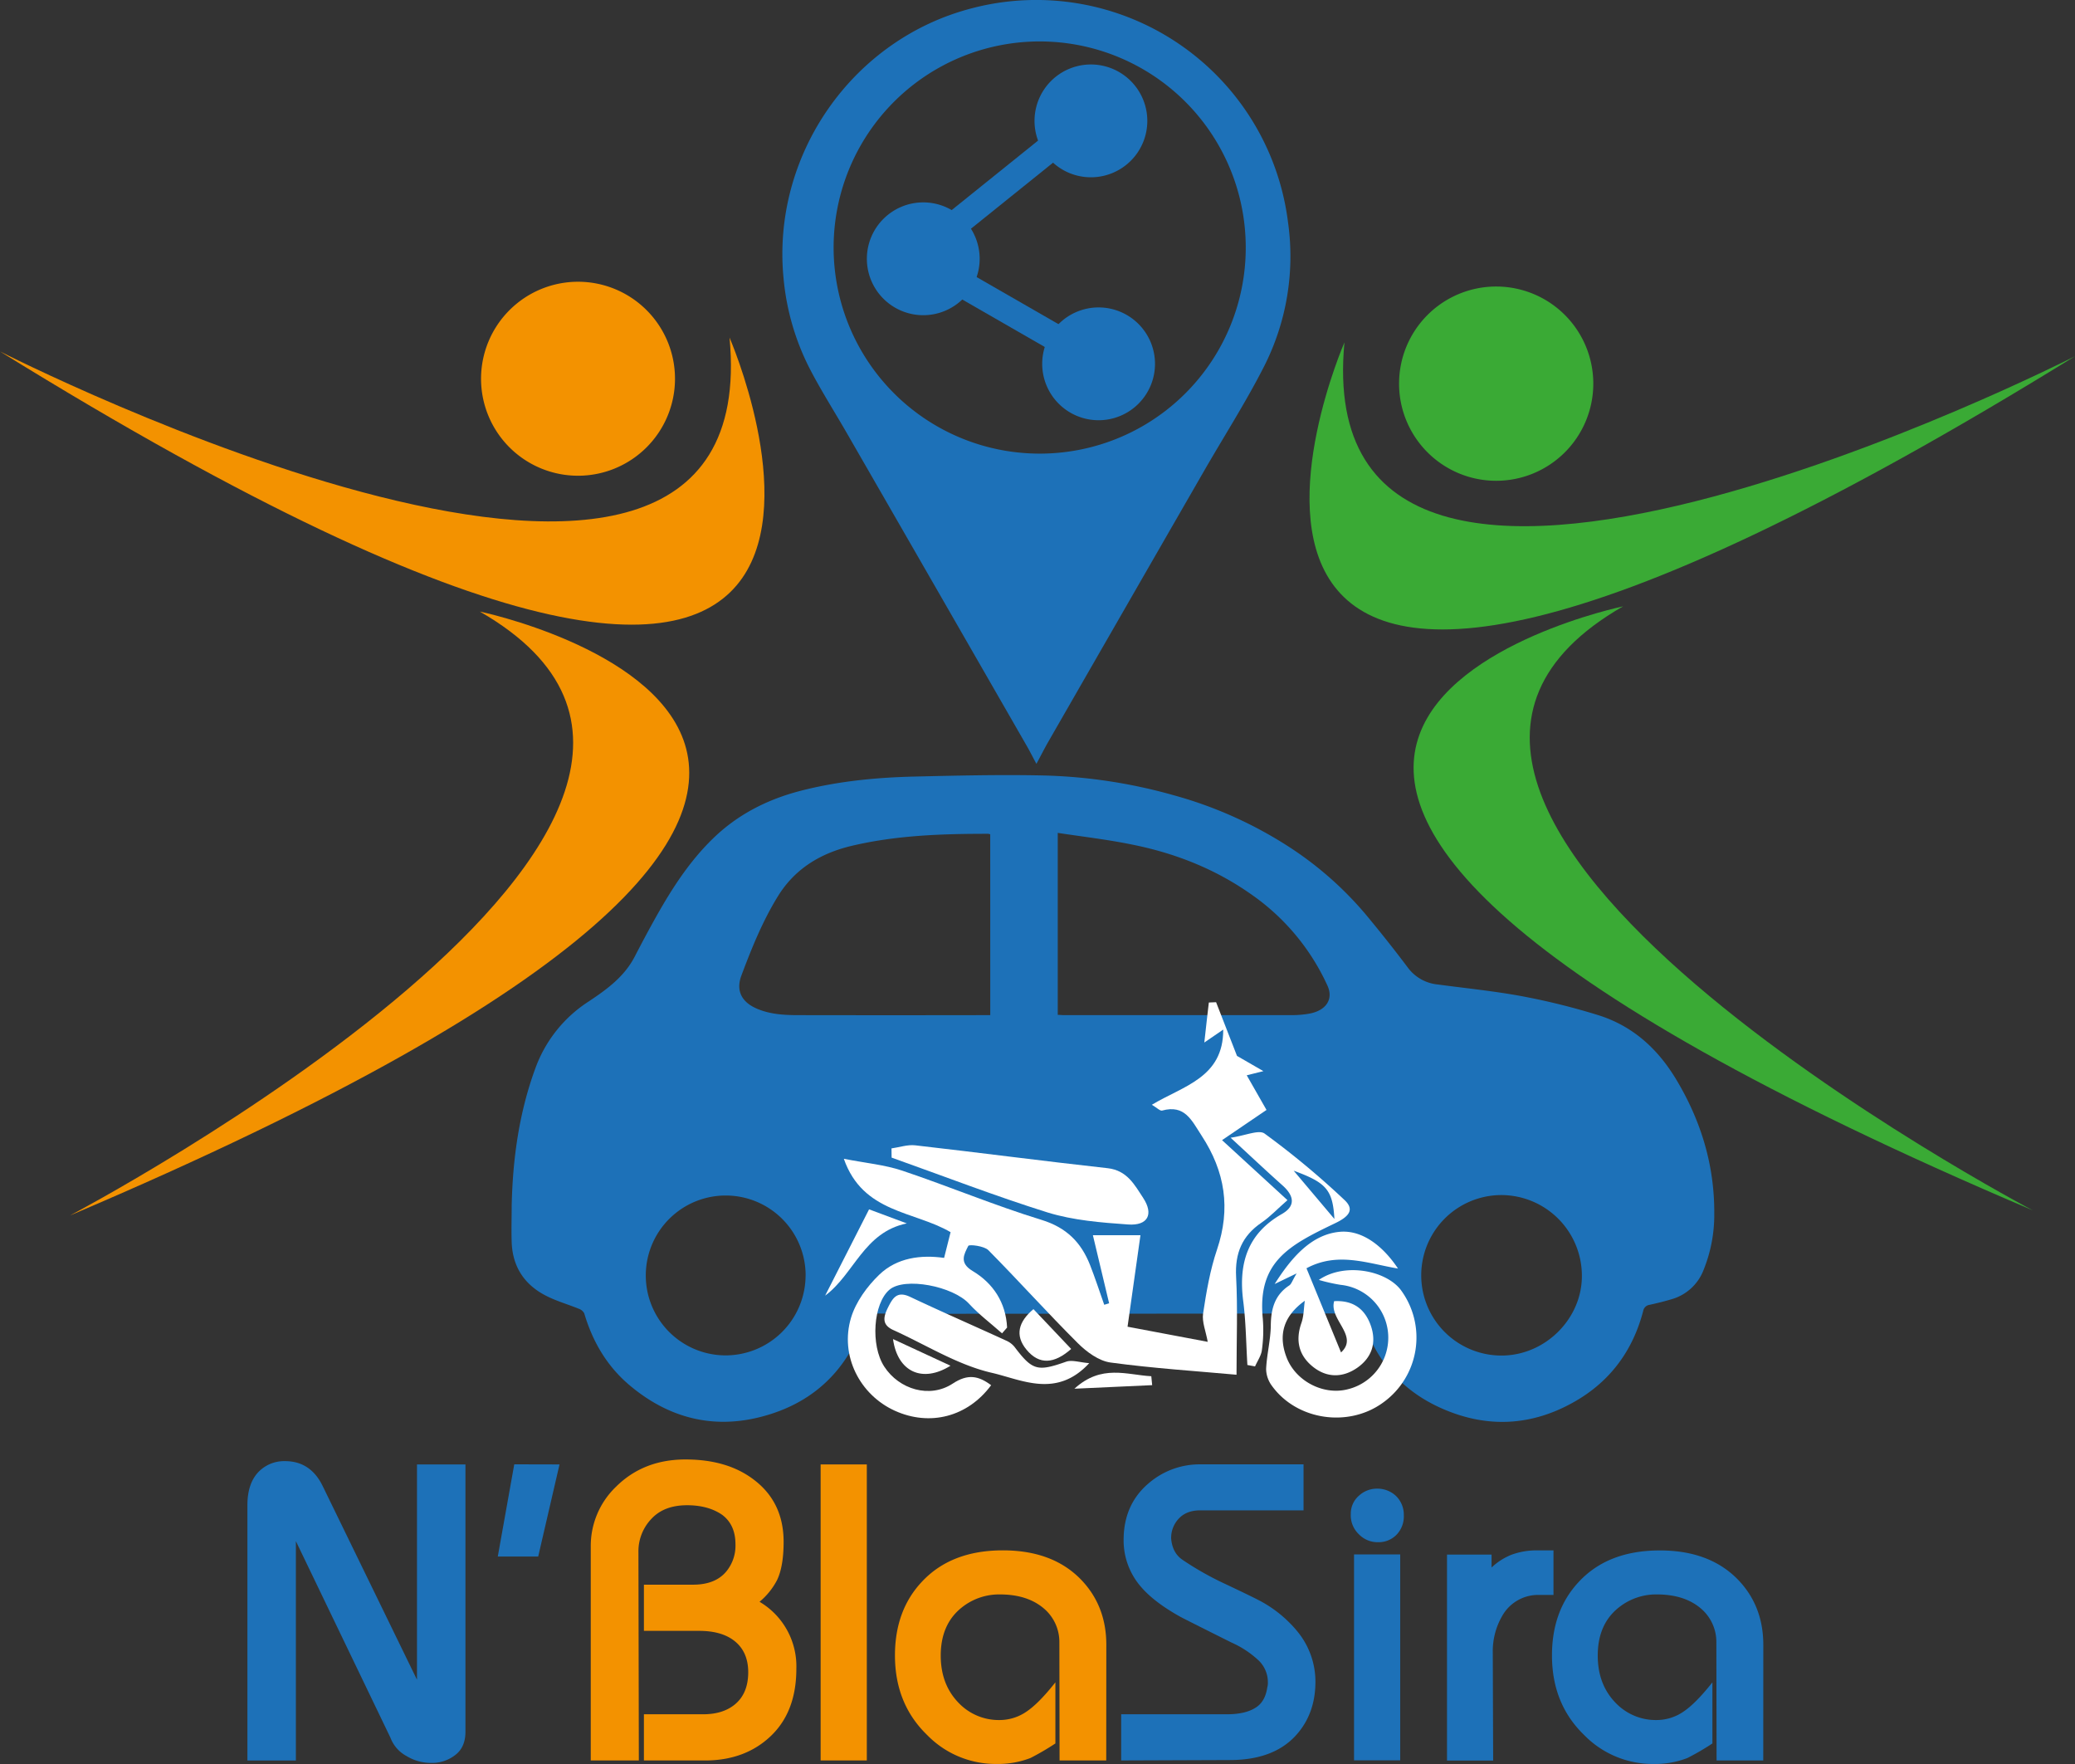
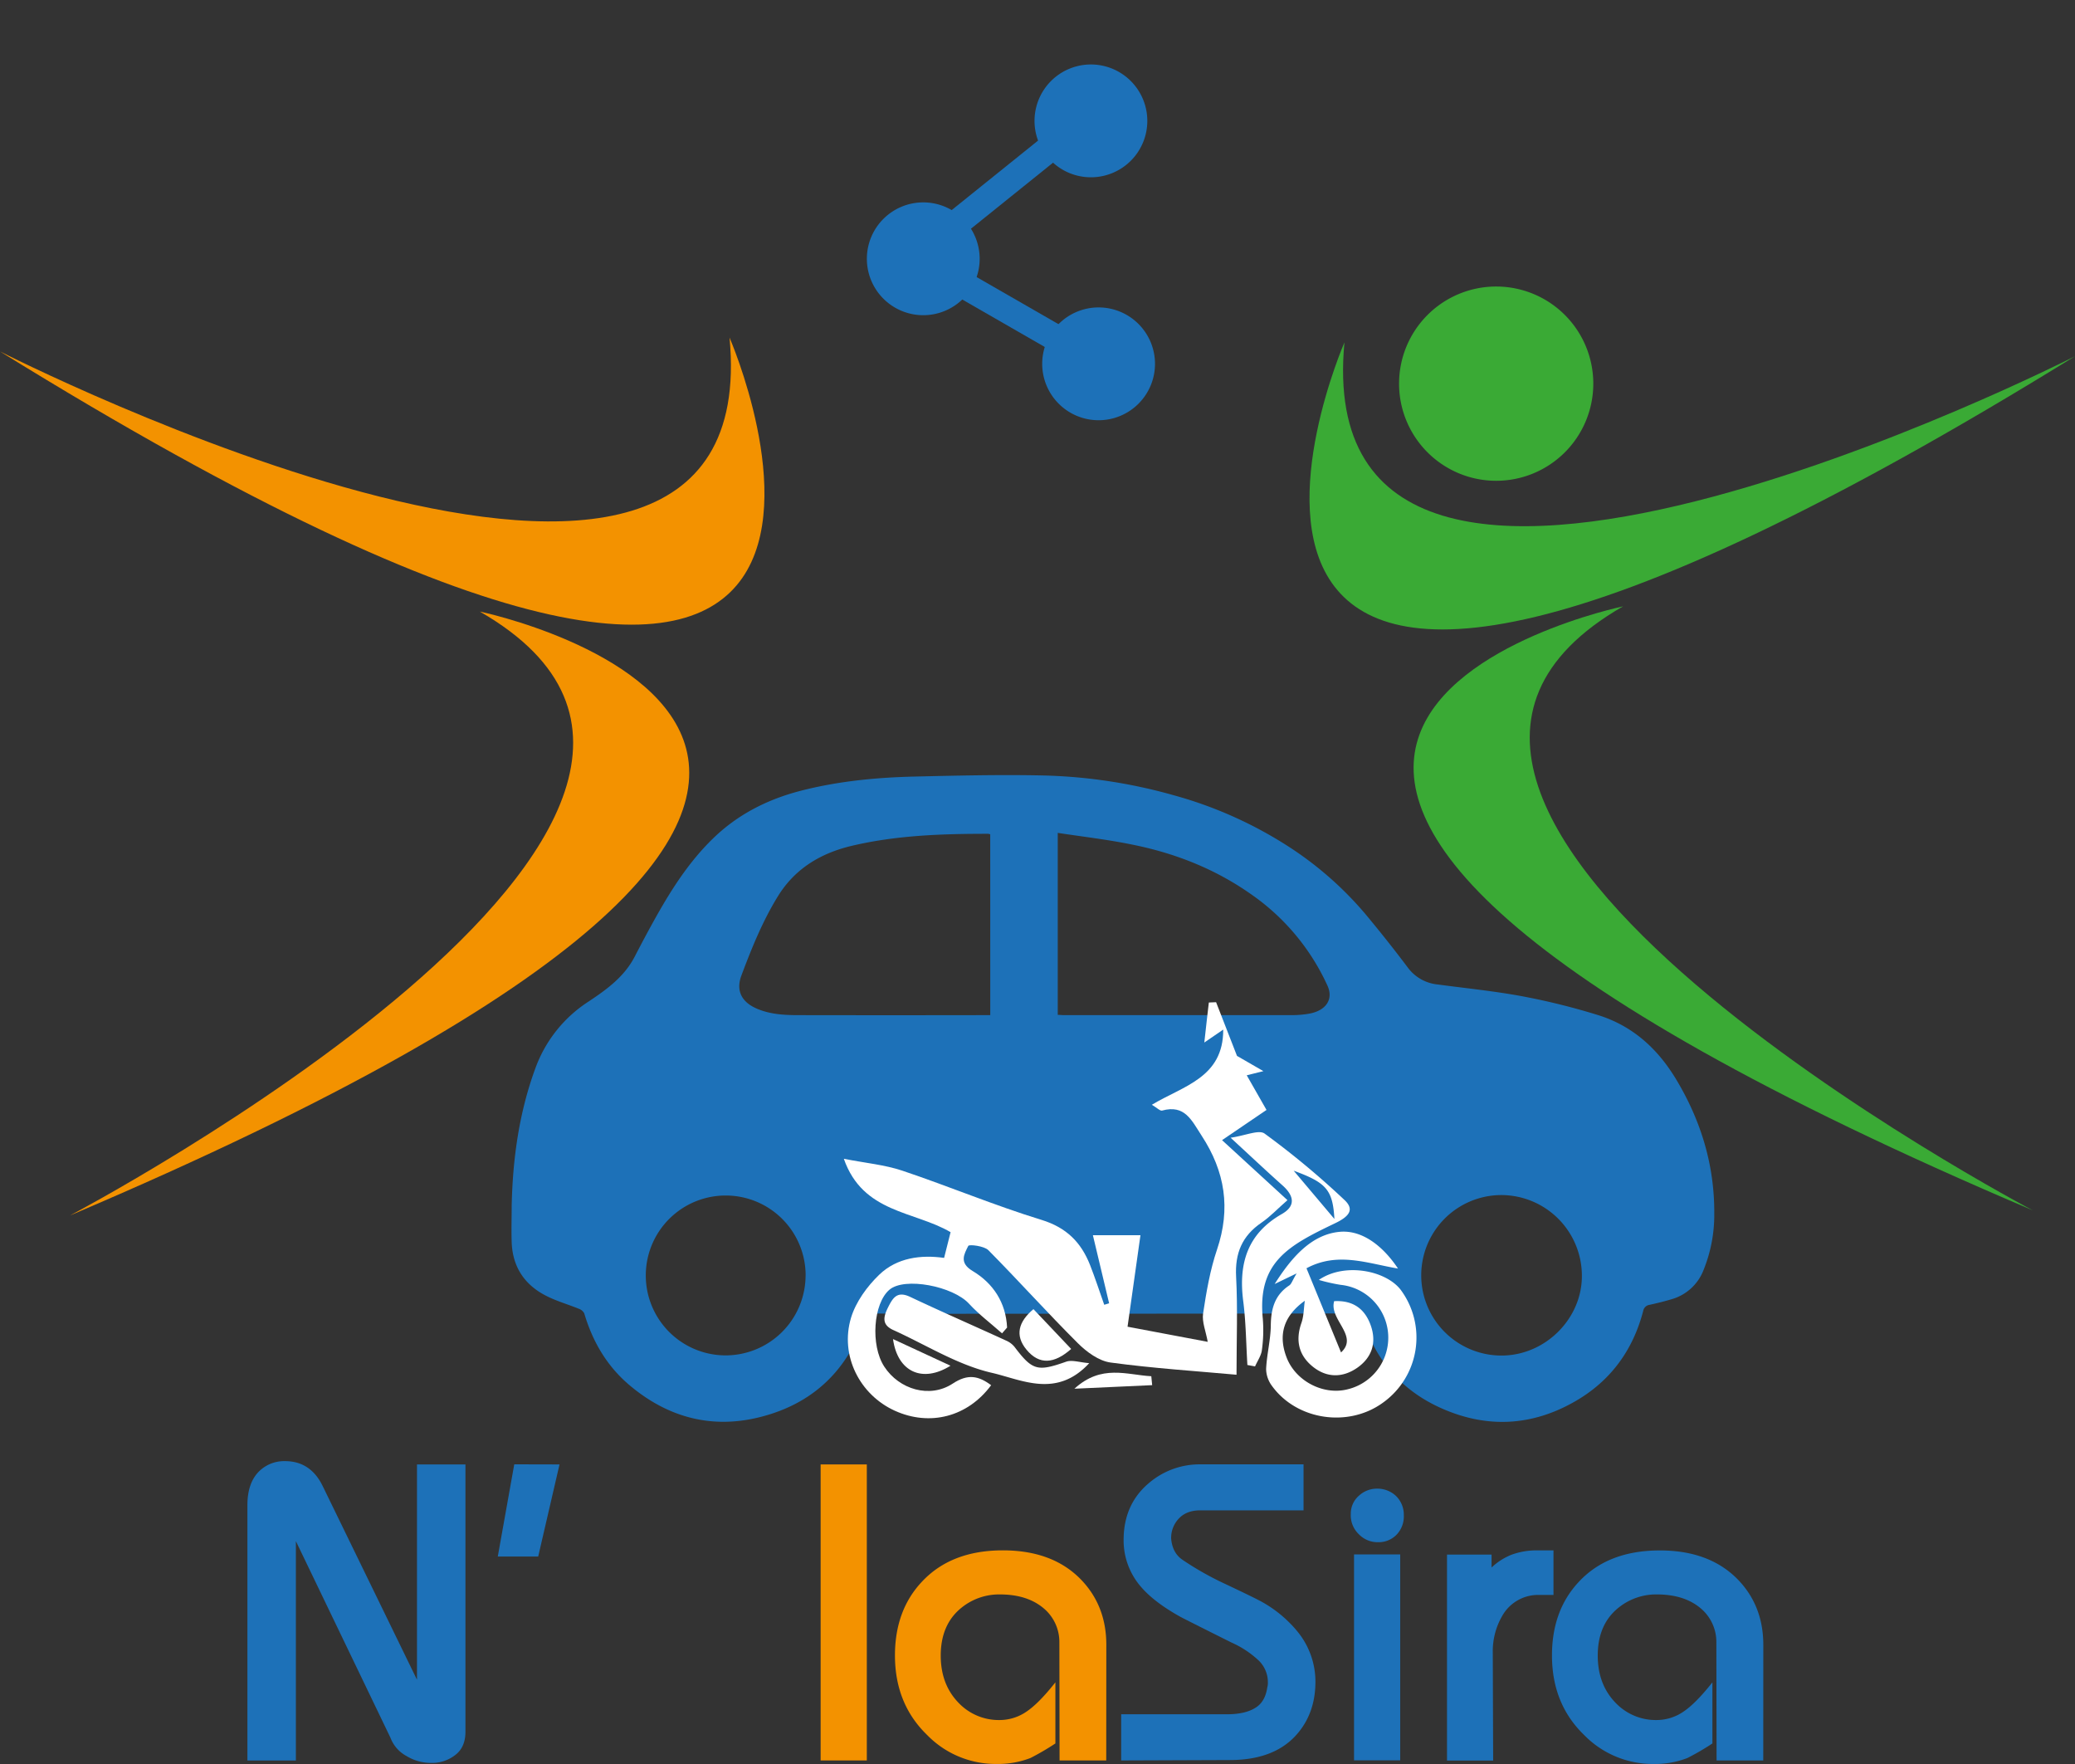
<svg xmlns="http://www.w3.org/2000/svg" id="Form" viewBox="0 0 755.73 642.38">
  <rect x="0" y="0" width="755.73" height="642.38" fill="#333333" stroke="none" />
  <title>logo-vector</title>
  <path d="M350,797.83q0,5.5-3.55,8.33a13.63,13.63,0,0,1-8.92,3,17,17,0,0,1-9.06-2.54,12.6,12.6,0,0,1-5.8-6.67l-34.43-71.55v79.89H270.59v-93q0-7.68,3.84-11.88a13,13,0,0,1,9.86-4.14q9.36,0,13.78,9.21l34.28,70.39V700.47H350Z" transform="translate(-180.48 -167.19)" fill="#1d71b8" />
  <path d="M384.26,700.47,376.5,734H361.78l6-33.57Z" transform="translate(-180.48 -167.19)" fill="#1d71b8" />
-   <path d="M470.52,774.85q0,15.58-9.21,24.43t-23.63,9H415V791.45h21.6q7,0,11.31-3.41,5.07-4,5.08-11.89c0-5.26-1.89-9.23-5.66-11.88q-4.56-3.19-12.18-3.19H415V744.26H432.9q8.33,0,12.32-5.08a14.78,14.78,0,0,0,3.12-9.64q0-7.1-4.86-10.73-5.07-3.48-12.76-3.48c-5.56,0-9.86,1.63-12.9,4.86A17.12,17.12,0,0,0,413,732.37l.15,75.9H395.64V730.41a29.85,29.85,0,0,1,9.2-21.82q10-9.93,25.3-9.93t24.94,7.4q10.8,8.19,10.8,22.61,0,8.93-2.39,13.92a25.76,25.76,0,0,1-6.38,7.9,27.27,27.27,0,0,1,13.41,24.36Z" transform="translate(-180.48 -167.19)" fill="#f39200" />
  <path d="M496.18,808.27H479.36V700.47h16.82Z" transform="translate(-180.48 -167.19)" fill="#f39200" />
  <path d="M583.38,808.27h-17l-.07-42.92a16,16,0,0,0-5.95-12.68q-5.94-4.86-15.73-4.86A21.76,21.76,0,0,0,531,752.38q-7.89,6.09-7.9,17.68,0,10.66,6.67,17.4a20.21,20.21,0,0,0,14.86,6.09,17.25,17.25,0,0,0,9.61-3q4.53-3,10.62-10.73v22.26a95.86,95.86,0,0,1-9.06,5.29,32.65,32.65,0,0,1-12.33,2.17,34.82,34.82,0,0,1-25.22-10.44q-11.82-11.37-11.82-29.07,0-16.45,9.86-26.89,10.65-11.38,29.43-11.38,17.91,0,28.2,10.37,9.5,9.63,9.49,24.06Z" transform="translate(-180.48 -167.19)" fill="#f39200" />
  <path d="M659.57,779.56q0,11-6.23,18.56-8.19,10-24.94,10l-39.58.15V791.45h38.49q6.53,0,10.22-2.25c2.52-1.45,4-4,4.5-7.54a5.64,5.64,0,0,0,.22-1.81,11,11,0,0,0-3.37-8,35.52,35.52,0,0,0-9.9-6.53q-17.55-8.76-18.7-9.42-9.79-5.45-14.57-11.24a25.69,25.69,0,0,1-6-16.67q0-13,9.21-20.73a28.43,28.43,0,0,1,18.7-6.82h37.62v16.75H617.67q-5.07,0-7.86,3a10.2,10.2,0,0,0-2.79,7.25c.29,3.48,1.66,6.07,4.13,7.76A111,111,0,0,0,626.73,744q10.88,5.14,13.34,6.52a45.11,45.11,0,0,1,13.12,11A28.82,28.82,0,0,1,659.57,779.56Z" transform="translate(-180.48 -167.19)" fill="#1d71b8" />
  <path d="M691.76,719a9.61,9.61,0,0,1-2.69,7.11,9.07,9.07,0,0,1-6.67,2.68,9.42,9.42,0,0,1-6.95-2.83,9.53,9.53,0,0,1-3-7.47,8.58,8.58,0,0,1,3-6.66,9.6,9.6,0,0,1,6.67-2.54,9.86,9.86,0,0,1,6.81,2.68A9.56,9.56,0,0,1,691.76,719Zm-1.31,89.24H673.63v-75h16.82Z" transform="translate(-180.48 -167.19)" fill="#1d71b8" />
  <path d="M746.27,748h-5a15,15,0,0,0-13.7,7.68,25.62,25.62,0,0,0-3.41,13.26l.14,39.37H707.49v-75h16.23V738a23,23,0,0,1,7.25-4.64,26.28,26.28,0,0,1,9.35-1.59h5.95Z" transform="translate(-180.48 -167.19)" fill="#1d71b8" />
  <path d="M822.67,808.27h-17l-.08-42.92a16,16,0,0,0-5.94-12.68q-5.94-4.86-15.73-4.86a21.74,21.74,0,0,0-13.63,4.57q-7.9,6.09-7.9,17.68,0,10.66,6.67,17.4a20.21,20.21,0,0,0,14.86,6.09,17.22,17.22,0,0,0,9.6-3q4.53-3,10.63-10.73v22.26a94.37,94.37,0,0,1-9.07,5.29,32.56,32.56,0,0,1-12.32,2.17,34.86,34.86,0,0,1-25.23-10.44q-11.81-11.37-11.81-29.07,0-16.45,9.86-26.89Q766.2,731.79,785,731.79q17.89,0,28.2,10.37,9.5,9.63,9.49,24.06Z" transform="translate(-180.48 -167.19)" fill="#1d71b8" />
  <path d="M366.84,606.31c.37-17.19,2.7-34.08,8.72-50.35a48.6,48.6,0,0,1,19.37-24.11c6.58-4.38,12.95-9,16.72-16.31,2.59-5,5.25-10,8-14.89,5.71-10.12,12-19.83,20.39-28,9.14-8.94,20.13-14.46,32.4-17.58,13.47-3.43,27.25-4.76,41.1-5.09,15.61-.36,31.25-.74,46.85-.4a191.12,191.12,0,0,1,47.76,7.26,150.8,150.8,0,0,1,41.08,18.28,126.62,126.62,0,0,1,28.39,24.75q8,9.57,15.55,19.6a15.37,15.37,0,0,0,10.9,6.22c10.32,1.39,20.72,2.41,30.94,4.32a247.86,247.86,0,0,1,27.33,6.78c12.57,3.86,21.77,12.13,28.55,23.37,9.11,15.11,14.05,31.37,13.94,49a53.52,53.52,0,0,1-3.92,20.55,17.61,17.61,0,0,1-11.73,10.63c-2.59.78-5.21,1.41-7.85,2a2.75,2.75,0,0,0-2.4,2.29c-3.72,14.2-11.78,25.3-24.47,32.69-16,9.33-32.71,10.12-49.51,2.47-14.06-6.41-23.47-17.29-28.14-32.07-.61-1.93-1.51-2.23-3.26-2.23q-73.08.1-146.13.12c-9.61,0-19.21,0-28.81-.11-1.79,0-2.63.46-3.25,2.3-5.65,16.83-16.78,28.61-33.65,34.15-19,6.24-36.47,2.66-51.82-10.22-8.29-6.94-13.56-15.92-16.62-26.27a3.55,3.55,0,0,0-2-1.68c-4.13-1.69-8.5-2.89-12.42-5-7.53-4-11.64-10.45-12-19C366.68,615.3,366.84,610.8,366.84,606.31ZM541.13,471a5.16,5.16,0,0,0-.74-.18c-16.72,0-33.41.52-49.76,4.4-11.19,2.66-20.57,8.22-26.8,18.3-5.63,9.11-9.61,19-13.34,28.94-2.06,5.53.14,9.63,5.55,12,4.79,2.08,9.89,2.39,15,2.4q33.9.06,67.81,0h2.29Zm24.59-.46v66.22c.83,0,1.59.1,2.34.1q41.48,0,82.94,0a37.28,37.28,0,0,0,6.24-.53c6.24-1.1,9-5.3,6.68-10.28a81.69,81.69,0,0,0-28.15-33.47c-13.06-9.12-27.59-14.78-43.1-17.86C583.84,472.91,574.87,471.88,565.72,470.49ZM726.9,602.38a29.22,29.22,0,0,0,.85,58.44c15.87-.23,29.14-13.76,28.86-29.44A29.4,29.4,0,0,0,726.9,602.38Zm-253,29.25a29.11,29.11,0,1,0-29.44,29.13A29.17,29.17,0,0,0,473.88,631.63Z" transform="translate(-180.48 -167.19)" fill="#1d71b8" fill-rule="evenodd" />
  <rect x="505.26" y="229.45" width="82.41" height="9.69" transform="translate(-206.67 227.05) rotate(-38.81)" fill="#1d71b8" />
  <rect x="545.24" y="240.5" width="9.69" height="82.41" transform="translate(-148.83 450.92) rotate(-60.1)" fill="#1d71b8" />
-   <path d="M649.57,248a92.41,92.41,0,0,0-115-77.83c-43.58,11.15-73.12,53.43-68.71,98.4a90.11,90.11,0,0,0,9.44,32.7c4.16,8.07,9.08,15.77,13.62,23.66q32.66,56.7,65.25,113.42c1.18,2,2.26,4.18,3.78,7,1.62-3,2.77-5.27,4-7.47q28.45-49.51,56.95-99c7.29-12.68,15.23-25.05,21.86-38.05A88.57,88.57,0,0,0,649.57,248Zm-90.44,84.38a75.05,75.05,0,1,1,75.06-75A75,75,0,0,1,559.13,332.38Z" transform="translate(-180.48 -167.19)" fill="#1d71b8" fill-rule="evenodd" />
  <path d="M598.34,211.21a20.54,20.54,0,1,1-20.54-20.54A20.55,20.55,0,0,1,598.34,211.21Z" transform="translate(-180.48 -167.19)" fill="#1d71b8" fill-rule="evenodd" />
  <path d="M601.14,299.67a20.54,20.54,0,1,1-20.54-20.53A20.55,20.55,0,0,1,601.14,299.67Z" transform="translate(-180.48 -167.19)" fill="#1d71b8" fill-rule="evenodd" />
  <path d="M537.28,261.43a20.54,20.54,0,1,1-20.54-20.54A20.55,20.55,0,0,1,537.28,261.43Z" transform="translate(-180.48 -167.19)" fill="#1d71b8" fill-rule="evenodd" />
  <path d="M760.77,306.9a35.37,35.37,0,1,1-35.36-35.37A35.36,35.36,0,0,1,760.77,306.9Z" transform="translate(-180.48 -167.19)" fill="#3aaa35" />
  <path d="M670.14,291.86s-101,231.83,266.07,5.06C936.21,296.92,656.11,439.49,670.14,291.86Z" transform="translate(-180.48 -167.19)" fill="#3aaa35" />
-   <path d="M355.68,305.15A35.32,35.32,0,1,0,391,269.79,35.34,35.34,0,0,0,355.68,305.15Z" transform="translate(-180.48 -167.19)" fill="#f39200" />
  <path d="M446.18,290.12s100.9,231.83-265.7,5.05C180.48,295.17,460.2,437.75,446.18,290.12Z" transform="translate(-180.48 -167.19)" fill="#f39200" />
  <path d="M355.22,389.89S602.77,441.28,206,609.8C206,609.8,483.87,463.65,355.22,389.89Z" transform="translate(-180.48 -167.19)" fill="#f39200" />
  <path d="M771.61,388S524.06,439.42,920.82,607.94C920.82,607.94,643,461.78,771.61,388Z" transform="translate(-180.48 -167.19)" fill="#3aaa35" />
  <path d="M547.27,650.63c-.43-9.11-5.08-16.15-12.6-20.63-5-3-3-6.15-1.53-9.12.29-.6,5.76,0,7.32,1.58,11,11.11,21.48,22.8,32.57,33.85,3.2,3.2,7.66,6.47,11.91,7.05,15.69,2.13,31.54,3.14,45.89,4.45,0-12.51.46-24.13-.15-35.7-.45-8.56,2.18-14.87,9.24-19.68,3.14-2.14,5.79-5,9.46-8.2-7.89-7.25-15.54-14.26-23.82-21.85l16.19-11-7.2-12.62,6.07-1.51L631,551.7l-7.61-19.55-2.64.11c-.49,4.28-1,8.56-1.65,14.57l6.89-4.71c.07,17.56-14.62,20.52-26,27.38,1.81,1.06,3,2.31,3.73,2.11,8.31-2.27,10.75,3.55,14.4,9.14,8.57,13.12,10.65,26.53,5.61,41.47-2.53,7.48-3.89,15.42-5.07,23.26-.47,3.1,1,6.49,1.68,10.35l-29.2-5.51c1.61-11.41,3.1-22,4.7-33.32H578.52c1.94,8.15,3.93,16.47,5.91,24.79l-1.78.54c-1.71-4.83-3.29-9.71-5.16-14.47-3.26-8.26-8.57-13.65-17.7-16.45-17.12-5.25-33.7-12.22-50.7-17.92-6.38-2.14-13.28-2.75-21.28-4.32,6.95,19.84,25.58,18.93,38.88,26.72-.75,3-1.49,5.93-2.36,9.37-8.4-1.19-17.12-.11-23.59,6.09-4.43,4.25-8.55,9.91-10.3,15.69-4.16,13.81,3.19,28.1,15.95,33.88s26.54,2.24,35.07-9.3c-4.61-3.44-8.49-4.22-14-.58-8.36,5.49-19.52,2.13-24.93-6.2-5.07-7.8-4-23,1.9-28,5.53-4.69,23.12-1.3,29,5.13,3.63,3.94,8,7.2,12,10.77Z" transform="translate(-180.48 -167.19)" fill="#fff" fill-rule="evenodd" />
  <path d="M660.81,633.28a64.46,64.46,0,0,0,7.91,1.79,19.34,19.34,0,0,1,2.37,38.09c-8.7,2.11-18.66-3-22-11.58-3.09-8-1.36-15,6.61-20.71-.38,2.7-.35,5.55-1.23,8.07-2.24,6.36-1,11.77,4.13,15.92s11,4.12,16.38.29c5.1-3.65,6.87-8.9,4.84-15-2.11-6.25-6.45-9.51-13.43-9.13-1.94,6.69,9.09,12.66,2.5,18.67l-12.58-30.65c11.4-6.12,22.2-1.76,33.33.1-5.18-7.79-12.77-14.18-21.29-13.37-10.51,1-17.79,9.79-23.63,19l8-3.86c-1.59,2.67-1.9,3.87-2.67,4.37-5.31,3.5-6.67,8.53-6.74,14.59-.06,5.27-1.45,10.52-1.7,15.8a10.53,10.53,0,0,0,2.09,6.15c9.06,12.58,27.92,15.35,40.53,6.11a29.16,29.16,0,0,0,6.43-41C685.24,629.8,670.14,626.84,660.81,633.28Z" transform="translate(-180.48 -167.19)" fill="#fff" fill-rule="evenodd" />
-   <path d="M505.21,588.74c18.94,6.73,37.71,14,56.89,20,9.33,2.86,19.42,3.66,29.24,4.35,7.2.51,9.4-3.71,5.49-9.67-3.13-4.76-5.82-10-12.9-10.82-23.38-2.58-46.7-5.67-70.07-8.33-2.82-.33-5.79.71-8.69,1.12C505.18,586.47,505.2,587.6,505.21,588.74Z" transform="translate(-180.48 -167.19)" fill="#fff" fill-rule="evenodd" />
+   <path d="M505.21,588.74C505.18,586.47,505.2,587.6,505.21,588.74Z" transform="translate(-180.48 -167.19)" fill="#fff" fill-rule="evenodd" />
  <path d="M641.07,580a301.35,301.35,0,0,1,29.14,24.23c3.67,3.48,1.6,6-3.6,8.47-16.67,8-28.24,14-26.21,34.68a52.2,52.2,0,0,1-.34,11.51c-.26,2-1.62,3.92-2.48,5.88l-2.79-.51c-.48-7.77-.53-15.59-1.52-23.29-1.75-13.58,1.47-24.51,14.09-31.7,5.23-3,4.32-6.76.2-10.43-5.86-5.22-11.57-10.61-18.88-17.34C634.11,580.72,639,578.46,641.07,580Zm25.41,31.08c-.59-10.65-3-13.25-14.83-17.57Z" transform="translate(-180.48 -167.19)" fill="#fff" fill-rule="evenodd" />
  <path d="M577.18,663.59c-3.49-.27-6.25-1.28-8.4-.53-10.42,3.66-12.26,3.26-18.81-5.4a8,8,0,0,0-3-2.26c-11.64-5.34-23.38-10.45-35-15.94-4.77-2.26-6.32.35-8.09,3.9s-2.21,6.31,2,8.2c11.89,5.38,23.35,12.68,35.83,15.55C552.59,669.61,565.27,676.49,577.18,663.59Z" transform="translate(-180.48 -167.19)" fill="#fff" fill-rule="evenodd" />
-   <path d="M497,607.58,481,639c10.56-7.79,14.05-23.08,29.74-26.3Z" transform="translate(-180.48 -167.19)" fill="#fff" fill-rule="evenodd" />
  <path d="M570.61,658.42l-13.74-14.5c-5.44,4.57-6.87,9.52-2.53,14.77C559,664.3,564.42,663.87,570.61,658.42Z" transform="translate(-180.48 -167.19)" fill="#fff" fill-rule="evenodd" />
  <path d="M505.72,654.82c1.66,12,10.74,16.1,20.94,9.7Z" transform="translate(-180.48 -167.19)" fill="#fff" fill-rule="evenodd" />
  <path d="M599.79,668.35c-8.89-.47-18.13-4.47-28,4.55l28.32-1.3C600,670.52,599.88,669.43,599.79,668.35Z" transform="translate(-180.48 -167.19)" fill="#fff" fill-rule="evenodd" />
</svg>